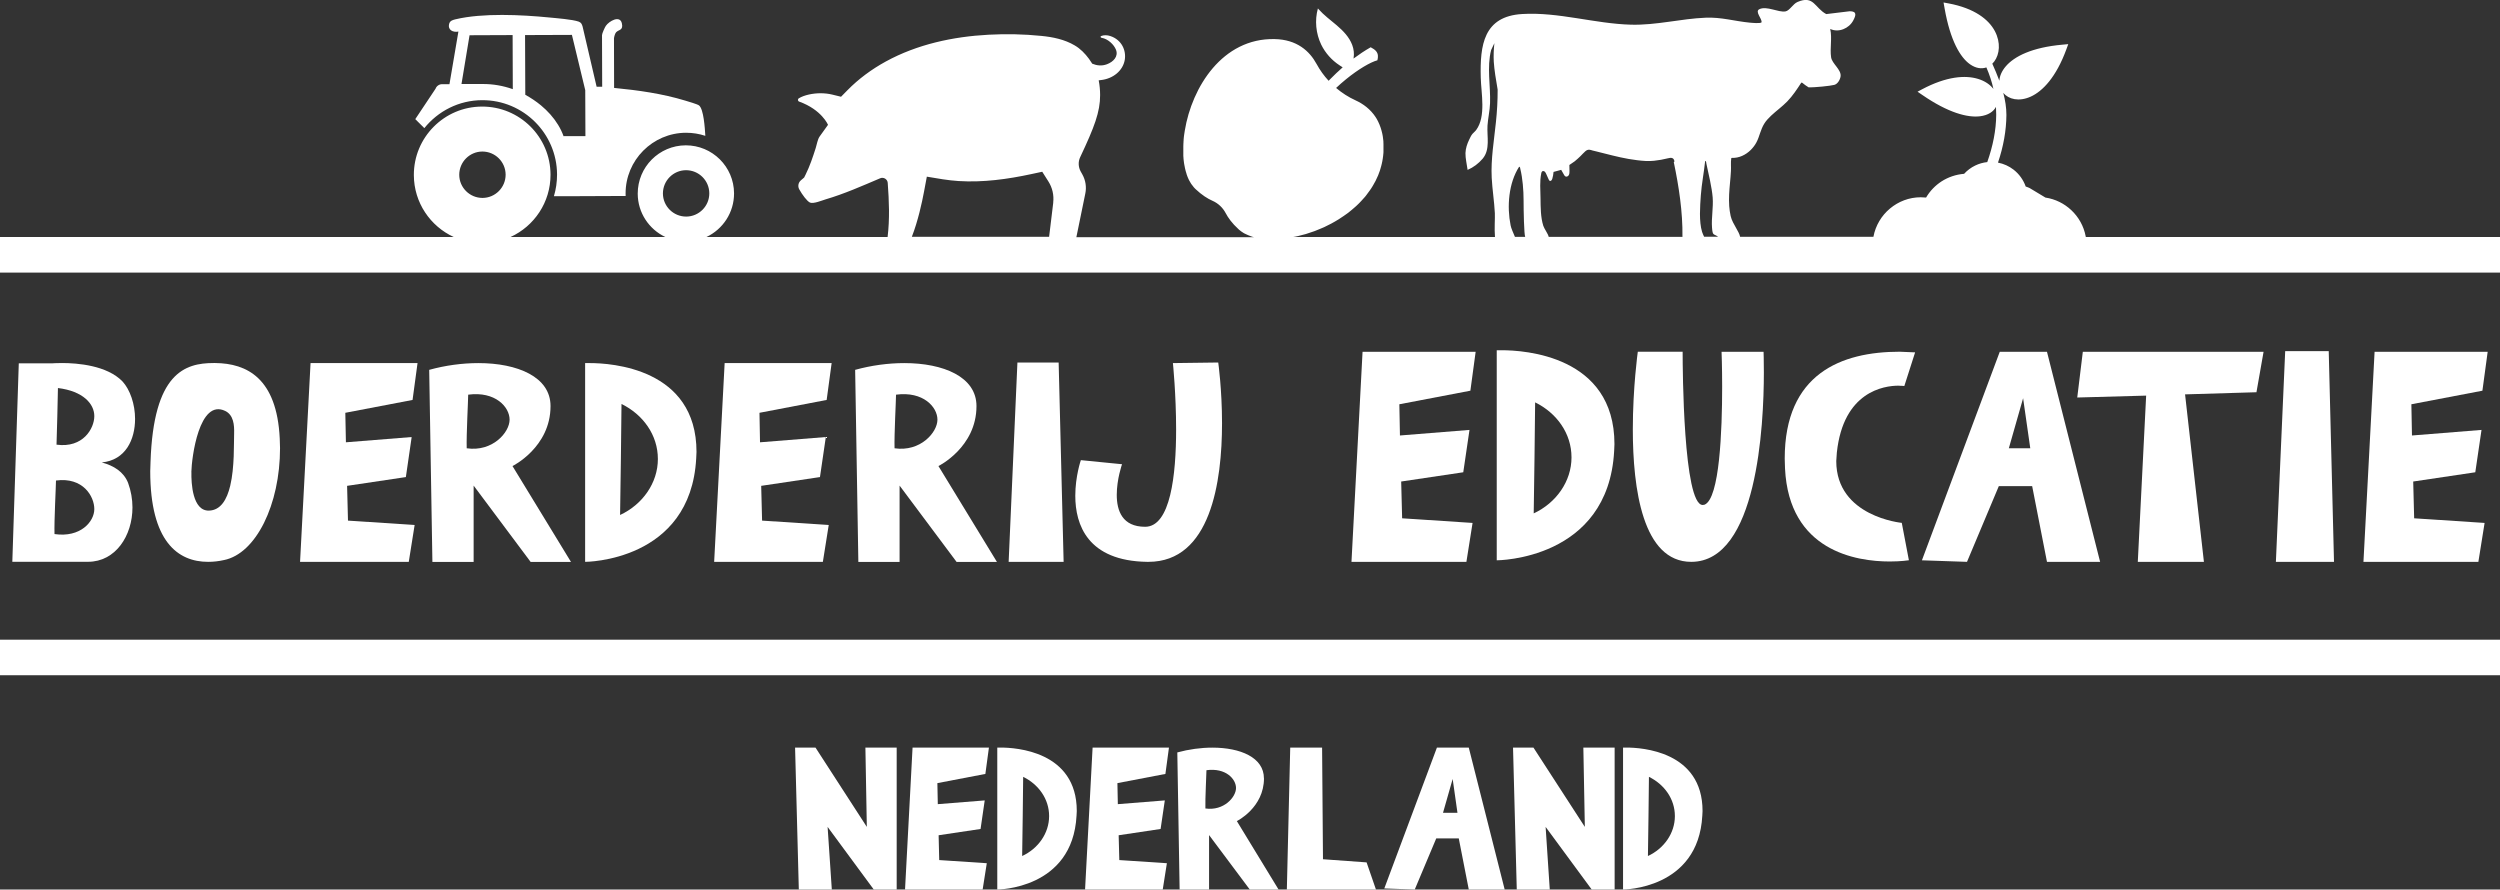
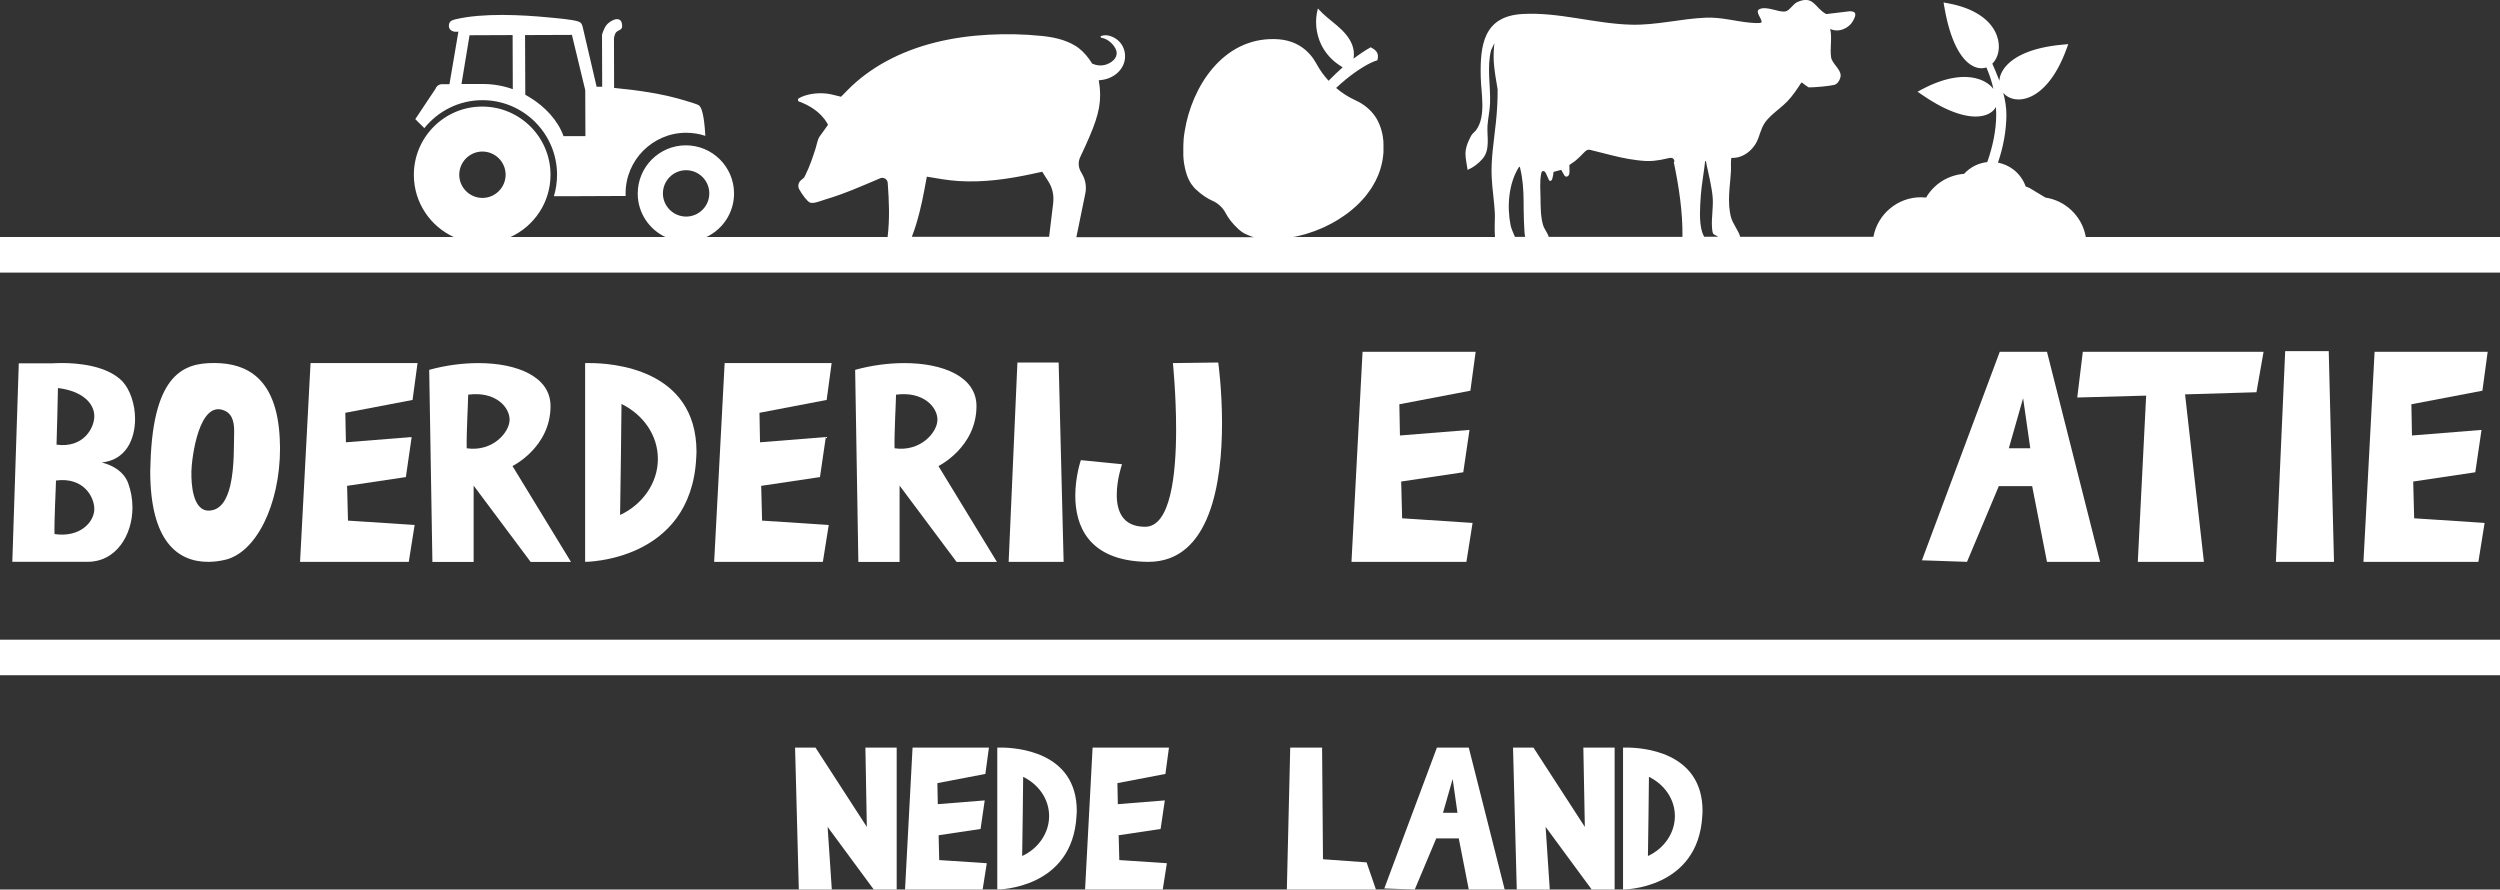
<svg xmlns="http://www.w3.org/2000/svg" id="Layer_1" data-name="Layer 1" viewBox="0 0 422 150.15">
  <rect x="0" y="0" width="422" height="150.15" fill="#333333" stroke="none" />
  <polygon points="146.32 139.58 137.66 126.2 134.21 126.2 134.84 150.15 140.41 150.15 139.7 139.58 147.49 150.15 151.36 150.15 151.36 126.2 146.08 126.2 146.32 139.58" fill="#fff" />
  <polygon points="166.93 126.2 154.04 126.2 152.77 150.15 165.87 150.15 166.57 145.71 158.54 145.18 158.44 140.99 165.52 139.93 166.22 135.11 158.3 135.74 158.23 132.19 166.33 130.64 166.93 126.2" fill="#fff" />
  <polygon points="197.32 126.2 184.43 126.2 183.16 150.15 196.27 150.15 196.97 145.71 188.94 145.18 188.83 140.99 195.91 139.93 196.62 135.11 188.69 135.74 188.62 132.19 196.72 130.64 197.32 126.2" fill="#fff" />
  <polygon points="223.32 145.04 223.17 126.2 217.79 126.2 217.22 150.15 232.26 150.15 230.68 145.57 223.32 145.04" fill="#fff" />
  <polygon points="267.52 139.58 258.85 126.2 255.4 126.2 256.03 150.15 261.6 150.15 260.9 139.58 268.68 150.15 272.55 150.15 272.55 126.2 267.27 126.2 267.52 139.58" fill="#fff" />
  <path d="M168.9,126.2h-.56v23.95s12.72,0,13.38-12.47l.04-.78c0-10.11-10.32-10.71-12.85-10.71ZM172.54,144.5c.06-4.46.14-8.92.17-13.37,2.59,1.27,4.38,3.73,4.38,6.63s-1.86,5.5-4.56,6.74Z" fill="#fff" />
-   <path d="M213.35,131.38c0-3.52-3.98-5.18-8.7-5.18-1.94,0-3.98.28-5.92.81l.39,23.14h4.97v-9.19l6.87,9.19h4.86l-7.04-11.55s4.58-2.25,4.58-7.22ZM203.47,136.47c-.05-1.62.18-5.79.18-6.46,3.27-.44,4.99,1.49,4.99,3.01s-2.05,3.9-5.17,3.45Z" fill="#fff" />
  <path d="M242.55,126.2l-8.88,23.77,5.14.18,3.63-8.63h3.8l1.69,8.63h6.06l-6.06-23.95h-5.39ZM243.58,137.2l1.63-5.71.81,5.71h-2.45Z" fill="#fff" />
  <path d="M274.53,126.2h-.56v23.95s12.71,0,13.38-12.47l.04-.78c0-10.11-10.32-10.71-12.85-10.71ZM278.17,144.5c.06-4.46.14-8.92.17-13.37,2.59,1.27,4.38,3.73,4.38,6.63s-1.86,5.5-4.56,6.74Z" fill="#fff" />
  <path d="M22.8,70.71c0-2.47-.84-4.93-2.12-6.32-2.61-2.71-7.6-3.11-10.21-3.11-.99,0-1.63.05-1.63.05H3.17l-1.09,33.5h12.78c4.64,0,7.5-4.39,7.5-9.18,0-1.38-.25-2.81-.74-4.14-.74-1.87-2.42-2.91-4.44-3.45,4.05-.39,5.62-3.9,5.62-7.35ZM9.2,90.16c-.07-2.27.25-8.11.25-9.05,4.58-.61,6.47,2.69,6.47,4.82s-2.35,4.86-6.72,4.22ZM9.54,75.07c.09-3.19.19-6.38.24-9.57,4.25.52,6.14,2.67,6.14,4.74s-1.89,5.43-6.38,4.82Z" fill="#fff" />
  <path d="M37.8,94.54c5.43-1.09,9.47-9.38,9.47-18.9l-.05-1.63c-.49-10.16-5.53-12.68-10.9-12.73h-.25c-4.88,0-10.16,1.68-10.66,16.68l-.05,1.58c0,11.84,4.64,15.3,9.77,15.3.89,0,1.78-.1,2.66-.3ZM32.3,79.7c.05-2.45,1.31-12.46,5.72-10.33,1.41.68,1.54,2.39,1.5,3.76-.06,1.71.09,5.74-.66,8.87-.55,2.31-1.6,4.13-3.57,4.19-2.8.09-3.02-4.62-2.98-6.49Z" fill="#fff" />
  <polygon points="70.48 61.29 52.42 61.29 50.65 94.84 69 94.84 69.99 88.62 58.74 87.88 58.59 82.01 68.51 80.53 69.49 73.77 58.39 74.66 58.29 69.68 69.64 67.51 70.48 61.29" fill="#fff" />
  <path d="M92.93,68.54c0-4.93-5.58-7.25-12.19-7.25-2.71,0-5.58.39-8.29,1.14l.54,32.42h6.96v-12.88l9.62,12.88h6.81l-9.87-16.18s6.42-3.16,6.42-10.11ZM78.78,75.67c-.07-2.27.25-8.11.25-9.05,4.58-.61,6.99,2.08,6.99,4.22s-2.87,5.47-7.24,4.83Z" fill="#fff" />
  <path d="M117.57,76.29c0-14.16-14.46-15-18.01-15h-.79v33.55s17.81,0,18.75-17.47l.05-1.09ZM104.67,86.93c.09-6.24.19-12.49.24-18.74,3.63,1.78,6.14,5.23,6.14,9.29s-2.61,7.7-6.38,9.45Z" fill="#fff" />
  <polygon points="140.38 61.29 122.32 61.29 120.55 94.84 138.9 94.84 139.89 88.62 128.64 87.88 128.49 82.01 138.41 80.53 139.4 73.77 128.29 74.66 128.2 69.68 139.54 67.51 140.38 61.29" fill="#fff" />
  <path d="M164.83,68.54c0-4.93-5.58-7.25-12.19-7.25-2.71,0-5.58.39-8.29,1.14l.54,32.42h6.96v-12.88l9.62,12.88h6.81l-9.87-16.18s6.42-3.16,6.42-10.11ZM151,75.67c-.07-2.27.25-8.11.25-9.05,4.58-.61,6.99,2.08,6.99,4.22s-2.87,5.47-7.24,4.83Z" fill="#fff" />
  <polygon points="171.74 61.19 170.26 94.84 179.54 94.84 178.7 61.19 171.74 61.19" fill="#fff" />
  <path d="M182.45,77.67s-.94,2.71-.94,6.02c0,4.88,2.07,11,12.14,11.15h.2c10.51,0,12.43-13.52,12.43-23.39,0-5.72-.64-10.26-.64-10.26l-7.65.1s.54,5.28.54,11.2c0,7.65-.94,16.43-5.23,16.43-3.85,0-4.79-2.71-4.79-5.38s.89-5.18.89-5.18l-6.96-.69Z" fill="#fff" />
  <polygon points="249.09 59.38 230 59.38 228.13 94.84 247.53 94.84 248.57 88.27 236.68 87.49 236.52 81.28 247 79.72 248.05 72.57 236.31 73.51 236.21 68.24 248.2 65.95 249.09 59.38" fill="#fff" />
-   <path d="M272.52,74.97c0-14.97-15.28-15.85-19.03-15.85h-.84v35.46s18.83,0,19.82-18.46l.05-1.15ZM258.89,86.66c.09-6.24.19-12.49.24-18.74,3.63,1.78,6.14,5.23,6.14,9.29s-2.61,7.7-6.38,9.45Z" fill="#fff" />
-   <path d="M276.46,59.38s-.84,6-.84,13.09c0,10.06,1.67,22.37,9.86,22.37,11.16,0,12.26-23.05,12.26-31.97,0-2.14-.05-3.49-.05-3.49h-7.09s.1,2.5.1,5.94c0,7.3-.42,18.83-2.97,19.87l-.31.05c-3.28,0-3.39-23.15-3.39-25.66v-.21h-7.56Z" fill="#fff" />
-   <path d="M320.51,65.11c.57,0,.94.05.94.05l1.82-5.68-2.61-.11c-9.91,0-19.4,3.76-19.4,18.04l.05,1.67c.68,13.92,11.99,15.7,17.68,15.7,1.93,0,3.23-.21,3.23-.21l-1.2-6.31s-11.06-1.04-11.06-10.43l.1-1.46c1.1-10.27,7.93-11.27,10.43-11.27Z" fill="#fff" />
  <polygon points="382.09 59.38 351.58 59.38 350.64 67.1 362.27 66.78 360.86 94.84 372.02 94.84 368.84 66.57 380.89 66.21 382.09 59.38" fill="#fff" />
  <polygon points="385.74 59.27 384.17 94.84 393.98 94.84 393.09 59.27 385.74 59.27" fill="#fff" />
  <polygon points="419.92 59.38 400.83 59.38 398.95 94.84 418.35 94.84 419.4 88.27 407.51 87.49 407.35 81.28 417.83 79.72 418.88 72.57 407.14 73.51 407.04 68.24 419.03 65.95 419.92 59.38" fill="#fff" />
-   <path d="M337.56,59.38l-13.14,35.2,7.61.26,5.37-12.78h5.63l2.5,12.78h8.97l-8.97-35.46h-7.98ZM339.09,75.67l2.41-8.45,1.21,8.45h-3.62Z" fill="#fff" />
+   <path d="M337.56,59.38l-13.14,35.2,7.61.26,5.37-12.78h5.63l2.5,12.78h8.97l-8.97-35.46ZM339.09,75.67l2.41-8.45,1.21,8.45h-3.62Z" fill="#fff" />
  <path d="M81.39,16.91c6.94-.03,12.61,5.6,12.64,12.54,0,1.28-.18,2.51-.53,3.67h2.79s9.32-.04,9.32-.04c0-.13,0-.27-.01-.4-.02-5.64,4.56-10.25,10.2-10.27,1.14,0,2.23.18,3.26.52-.08-1.35-.28-4.5-1.06-5.13-.27-.22-1.89-.68-2.34-.82-3.89-1.18-7.96-1.75-12-2.14l-.02-8.38c.03-.27.18-.82.36-1.01.44-.48,1.25-.29.97-1.52-.33-1.42-2.16-.36-2.7.43-.18.26-.65,1.3-.65,1.57l.03,8.71h-.94s-2.37-10.17-2.37-10.17c-.13-.41-.23-.66-.66-.82-1.03-.37-3.76-.58-4.98-.7-4.7-.46-11.2-.78-15.77.3-.42.1-.94.22-1.09.71-.33,1.08.59,1.55,1.54,1.37l-1.51,8.88h-1.24c-.49,0-.94.31-1.11.77l-3.42,5.13,1.53,1.52c2.3-2.86,5.82-4.71,9.77-4.72ZM96.54,5.89l2.25,9.33.03,7.76h-3.55s-.14.01-.14.01c-.24-.67-.55-1.31-.92-1.91-.76-1.25-1.76-2.35-2.89-3.29-.82-.68-1.72-1.28-2.65-1.79h0s-.04-10.08-.04-10.08l7.9-.03ZM79.26,5.95l7.27-.03.03,9.13c-1.64-.58-3.35-.88-5.1-.87h-3.56s1.36-8.23,1.36-8.23Z" fill="#fff" />
  <path d="M352.08,39.98l-.02-.11c-.33-1.72-1.2-3.25-2.43-4.4-1.18-1.11-2.69-1.87-4.36-2.12l-2.56-1.54-.06-.04c-.19-.09-.39-.18-.61-.25-.03-.01-.07-.02-.1-.03-.4-1.14-1.12-2.13-2.06-2.86-.75-.58-1.65-.99-2.62-1.18.91-2.7,1.4-5.38,1.42-8.04,0-1.25-.2-2.5-.53-3.73.91,1.08,2.64,1.53,4.64.63,2.02-.92,4.29-3.29,6.01-7.98l.32-.88-.97.09c-5.17.46-8.13,1.98-9.56,3.64-.71.82-1.05,1.67-1.1,2.45-.36-.97-.76-1.93-1.19-2.88.12-.11.23-.24.33-.37.9-1.21,1.13-3.18.1-5.13-1.04-1.96-3.43-3.86-7.84-4.68l-.82-.15.18,1.02c.96,5.43,2.65,8.27,4.3,9.42.99.69,1.95.8,2.75.52.52,1.2.92,2.42,1.19,3.63-.55-.71-1.41-1.33-2.59-1.69-2.14-.66-5.33-.44-9.45,1.75l-.77.41.82.56c4.37,3.01,7.62,3.84,9.71,3.59,1.4-.17,2.29-.79,2.71-1.59.03.45.04.9.04,1.35-.02,2.61-.56,5.27-1.51,7.97-.71.08-1.39.27-2.03.58-.71.34-1.35.82-1.88,1.4-1.38.11-2.69.56-3.81,1.28-1.06.69-1.96,1.62-2.61,2.73-.04,0-.09,0-.13-.01-.28-.03-.53-.04-.77-.04-1.97,0-3.78.72-5.19,1.9-1.43,1.19-2.44,2.86-2.8,4.77h-22.5c-.1-.51-.43-1.02-.65-1.43-.36-.65-.79-1.35-.95-2.09-.12-.55-.2-1.1-.24-1.66-.09-1.3.01-2.6.13-3.89.06-.68.13-1.36.16-2.04.04-.71-.05-1.41.05-2.11,0-.05.06-.1.11-.1,1.2.06,2.34-.5,3.19-1.34.37-.37.7-.8.95-1.27.27-.5.44-1.04.62-1.57.19-.54.39-1.08.69-1.57.31-.51.73-.95,1.16-1.36.89-.84,1.89-1.54,2.74-2.42.91-.94,1.62-2.02,2.33-3.11.04-.07.13-.1.19-.04.34.29.7.54,1.07.77.94.05,3.73-.24,4.35-.41.58-.16.98-.88,1.06-1.44.15-1.13-1.44-2.13-1.6-3.21-.23-1.55.2-3.23-.15-4.79,1.43.67,3.17-.09,3.88-1.42.46-.87.67-1.56-.58-1.57l-3.97.48c-1.95-1.03-2.09-3.24-4.86-2.04-.75.32-1.34,1.48-2.03,1.59-1.21.2-3.15-.97-4.39-.38-.83.39.45,1.59.36,2.2-.06.27-1.73.1-2.05.07-2.53-.25-4.75-.94-7.38-.83-4.21.17-8.32,1.29-12.59,1.18-6.13-.16-12.26-2.17-18.39-1.8-6.52.39-7.13,5.27-6.99,10.72.07,2.69.91,6.55-.76,8.84-.19.26-.43.43-.63.66-.24.27-.41.68-.57,1-.34.7-.59,1.46-.62,2.25-.01.46.05.91.12,1.36.07.49.15.99.24,1.48.98-.42,1.85-1.08,2.54-1.89,1.32-1.57.7-3.74.82-5.61.08-1.21.39-2.51.43-3.76.1-2.94-.56-6.08.18-8.97l.55-1.16c-.11,1.04-.16,2.11-.1,3.15.09,1.39.36,3,.65,4.68.01,1.86-.1,3.73-.29,5.51-.32,3.12-.87,6.24-.71,9.39.1,1.95.43,3.99.53,5.97.04.92-.1,2.59.02,4.02h-34.08s0,0,.01,0c.04,0,.08-.02.12-.02.05-.01.1-.02.15-.03.04,0,.08-.02.12-.02.05-.01.1-.02.15-.03.04,0,.08-.02.12-.03.05-.01.1-.02.15-.03.04,0,.08-.02.12-.03.05-.01.1-.02.15-.04.04,0,.08-.02.12-.03.05-.01.1-.03.15-.04.04-.01.08-.02.12-.03.05-.01.1-.03.15-.04.04-.01.08-.02.12-.03.05-.01.1-.03.15-.04.04-.01.08-.02.12-.03.05-.01.1-.03.15-.04.04-.01.08-.02.12-.04.05-.02.1-.03.15-.05.04-.01.08-.03.12-.04.05-.02.1-.03.15-.05.04-.01.08-.03.12-.04.05-.02.1-.03.15-.05.04-.01.08-.03.12-.04.05-.02.1-.03.15-.05.04-.01.08-.03.12-.04.05-.02.1-.04.15-.05.04-.01.08-.03.12-.04.05-.02.1-.04.15-.06.04-.02.08-.03.12-.05.05-.02.1-.04.15-.06.04-.02.08-.03.12-.05.05-.02.1-.04.15-.06.04-.02.08-.03.12-.05.05-.02.1-.04.15-.06.04-.02.08-.03.12-.05.05-.02.1-.04.14-.06.04-.02.08-.03.12-.05.05-.02.1-.04.14-.06.04-.02.08-.04.12-.05.05-.02.1-.04.14-.07.04-.02.08-.04.12-.06.05-.02.1-.05.14-.07.04-.02.08-.04.12-.06.05-.02.1-.05.14-.07l.12-.06s.09-.05.14-.07c.04-.02.08-.04.12-.06.05-.02.09-.05.14-.07.04-.02.08-.04.11-.06.05-.03.09-.05.14-.08.04-.02.08-.04.11-.06.05-.03.09-.05.14-.08.04-.02.08-.04.11-.06.05-.03.09-.05.14-.08.04-.02.08-.04.11-.07.05-.03.09-.05.14-.08.04-.02.07-.04.11-.07.05-.03.09-.06.14-.08.04-.02.07-.05.11-.07.04-.03.09-.06.13-.09.04-.02.07-.05.11-.07.04-.03.09-.06.13-.09l.11-.07s.09-.06.13-.09c.04-.02.07-.05.11-.07.04-.03.09-.06.13-.09.04-.03.07-.05.11-.08.04-.03.09-.06.13-.09.04-.03.07-.05.11-.08.04-.03.08-.06.13-.09.04-.03.07-.05.11-.08.04-.03.08-.06.12-.09.04-.03.07-.05.1-.08.04-.03.08-.06.12-.1.03-.03.07-.05.1-.08.04-.03.08-.07.12-.1.03-.03.07-.06.1-.08.04-.03.08-.07.12-.1.03-.03.07-.06.1-.09.04-.03.08-.07.12-.1.03-.03.07-.06.1-.09.04-.03.08-.07.12-.1.03-.03.07-.06.1-.09l.11-.1s.06-.06.1-.09c.04-.04.08-.07.11-.11.03-.03.06-.06.1-.09.04-.04.07-.07.11-.11.03-.03.06-.06.09-.09.04-.04.07-.07.11-.11.03-.03.06-.06.09-.1.04-.04.07-.07.11-.11.03-.03.06-.06.09-.1.03-.04.07-.07.1-.11.03-.03.06-.07.09-.1.03-.04.07-.08.1-.11.03-.03.06-.07.09-.1.03-.04.07-.08.1-.11.03-.03.06-.07.09-.1.03-.04.06-.08.1-.12.03-.03.06-.07.08-.1.03-.04.06-.08.09-.12.03-.04.06-.07.08-.11.03-.04.06-.08.09-.12.03-.04.05-.07.08-.11.03-.04.06-.08.09-.12.03-.04.05-.07.08-.11.03-.04.06-.08.09-.12.03-.04.05-.07.08-.11.03-.04.06-.08.08-.12.03-.04.05-.08.08-.11.03-.04.05-.08.08-.12.02-.04.05-.08.07-.12.03-.04.05-.08.08-.12.02-.04.05-.08.07-.12.03-.04.05-.08.07-.12.02-.04.05-.08.07-.12.02-.04.05-.08.07-.13.02-.04.05-.08.07-.12.02-.04.05-.08.07-.13.02-.04.04-.08.07-.12.02-.04.04-.08.07-.13.02-.04.04-.08.06-.13.02-.04.04-.09.06-.13.02-.04.04-.09.06-.13.02-.04.04-.09.06-.13s.04-.09.06-.13c.02-.04.04-.09.06-.13.02-.04.04-.09.06-.13.02-.04.04-.09.05-.13.02-.04.04-.09.05-.14.02-.04.03-.09.05-.13.02-.05.03-.09.05-.14.02-.04.03-.09.05-.13.02-.05.03-.09.05-.14.01-.04.03-.09.04-.13.02-.05.03-.09.04-.14.01-.04.03-.09.04-.13.01-.05.03-.1.04-.15.01-.04.02-.09.04-.13.01-.05.03-.1.04-.15.01-.04.02-.09.03-.13.01-.05.02-.1.04-.15.01-.04.02-.09.03-.13.01-.05.02-.1.03-.15,0-.04.02-.09.03-.13.01-.05.02-.1.03-.16,0-.04.02-.09.02-.13,0-.05.02-.11.03-.16,0-.04.01-.09.02-.13,0-.05.02-.11.02-.16,0-.04.01-.09.02-.13,0-.05.01-.11.02-.16,0-.04,0-.09.01-.13,0-.06.01-.11.02-.17,0-.04,0-.09.01-.13,0-.06,0-.11.01-.17,0-.04,0-.09,0-.13,0-.06,0-.12,0-.17,0-.04,0-.09,0-.13,0-.06,0-.12,0-.18,0-.04,0-.09,0-.13,0-.06,0-.12,0-.18,0-.04,0-.09,0-.13,0-.06,0-.12,0-.18,0-.04,0-.09,0-.13,0-.06,0-.13-.01-.19,0-.04,0-.09,0-.13,0-.02,0-.04,0-.06,0-.07-.01-.15-.02-.22-.02-.22-.05-.44-.08-.65-.02-.11-.04-.22-.06-.33,0-.03-.01-.07-.02-.1-.01-.08-.03-.15-.05-.22,0-.04-.02-.08-.03-.11-.02-.07-.03-.14-.05-.2-.01-.04-.02-.07-.03-.11-.02-.07-.04-.13-.06-.2-.01-.03-.02-.07-.03-.1-.02-.07-.05-.14-.07-.21,0-.03-.02-.05-.03-.08-.03-.09-.06-.17-.1-.26,0,0,0-.01,0-.02-.08-.19-.16-.38-.25-.56,0,0,0-.02-.01-.02-.04-.08-.08-.16-.12-.23,0-.01-.01-.02-.02-.04-.04-.07-.08-.15-.12-.22,0-.01-.01-.02-.02-.03-.05-.08-.09-.15-.14-.22,0,0,0,0,0-.01-.89-1.35-2.11-2.25-3.4-2.84-1.19-.54-2.29-1.25-3.28-2.09.56-.53,1.13-1.02,1.69-1.48,2.08-1.69,4.1-2.87,5.28-3.19.07-.28.11-.53.09-.75-.03-.62-.42-1.04-1.22-1.45-1.02.58-1.98,1.23-2.9,1.91,0-.02,0-.05.01-.07.13-.74.04-1.52-.23-2.23-.5-1.33-1.53-2.39-2.62-3.32-1.05-.89-2.17-1.71-3.08-2.74-.03-.04-.06-.07-.09-.11-.56,2.02-.35,4.25.57,6.14.69,1.4,1.76,2.6,3.07,3.46.16.1.34.24.54.35-.74.65-1.45,1.33-2.12,2.01-.08.09-.17.17-.25.26-.79-.85-1.47-1.8-2.03-2.83-1.19-2.19-3.32-4.14-7.1-4.21-8.78-.18-13.95,8.1-15.15,15.45-.03.17-.05.34-.08.51,0,.07-.02.13-.03.2,0,.05-.01.1-.02.15,0,.08-.02.15-.03.23,0,.04,0,.08-.01.11-.01.11-.02.22-.03.33,0,.03,0,.06,0,.09,0,.09-.01.17-.02.26,0,.04,0,.07,0,.1,0,.1-.01.19-.02.28,0,.02,0,.04,0,.06,0,.11,0,.22-.01.33,0,.03,0,.07,0,.1,0,.08,0,.16,0,.23,0,.04,0,.08,0,.12,0,.09,0,.18,0,.27,0,.04,0,.09,0,.13,0,.07,0,.15,0,.22,0,.05,0,.1,0,.15s0,.1,0,.15c0,.06,0,.11,0,.17,0,.03,0,.06,0,.09,0,.13.02.25.03.38,0,.02,0,.03,0,.05,0,0,0,.02,0,.02,0,.06.01.12.02.17,0,.07.01.13.02.2,0,.05.01.1.02.15,0,.05.01.11.02.16,0,.05.01.09.02.14.01.07.02.14.04.22,0,.03.01.07.02.1.02.08.03.17.05.25,0,.02,0,.05.01.07.02.08.03.15.05.23,0,.02,0,.03.01.05.02.09.04.18.07.26v.05c.04.09.06.18.09.26,0,0,0,.02,0,.02.03.09.05.17.08.26,0,0,0,.01,0,.02.03.09.06.17.09.26,0,.01,0,.02.01.03.03.09.07.17.1.26,0,0,0,0,0,0,.04.09.07.17.11.25,0,0,0,0,0,.01.04.08.08.16.12.24,0,0,0,.02.01.02.08.16.17.31.26.45,0,0,0,.01.01.02.04.07.09.14.14.21,0,0,.01.02.02.02.09.13.19.26.3.39,0,0,.01.02.02.03.05.06.1.11.15.17,0,0,.02.02.03.03.05.06.11.11.16.16,1.05.99,2.02,1.6,2.84,1.96.96.42,1.74,1.15,2.23,2.08.42.8,1.08,1.72,2.15,2.7.04.04.09.08.13.12.02.02.04.04.07.05.02.02.05.04.07.06.02.02.05.04.08.06.02.02.04.03.06.05.03.02.06.04.08.06.02.01.04.03.06.04.03.02.06.04.09.06.02.01.04.03.06.04.03.02.06.04.09.06.02.01.04.03.06.04.03.02.06.04.09.05.02.01.04.03.07.04.03.02.07.03.1.05.02.01.04.02.07.03.03.02.07.03.1.05.02.01.04.02.07.03.03.02.07.03.1.05.02.01.05.02.07.03.04.02.07.03.11.05.02.01.05.02.07.03.04.01.07.03.11.04.02,0,.05.02.07.03.04.01.07.03.11.04.02,0,.05.02.07.03.04.01.08.03.11.04.03,0,.05.02.08.03.04.01.08.02.12.04.03,0,.05.02.08.02.04.01.08.02.12.03.03,0,.05.01.08.02,0,0,.01,0,.02,0h-30.02l1.51-7.37c.23-1.1.05-2.25-.5-3.23l-.28-.5c-.41-.75-.45-1.65-.08-2.42,2.38-5.05,3.37-7.62,3.36-10.47,0-.84-.08-1.67-.24-2.49.15-.01.28-.03.32-.04,2.12-.21,3.77-1.6,4.08-3.41.27-1.59-.51-3.4-2.45-4.03-.51-.17-1.09-.18-1.54,0-.15.06-.11.27.07.3,1.1.18,2.1,1.15,2.44,2.02.44,1.13-.44,2.04-1.54,2.45-.86.32-1.7.22-2.47-.1-.2-.28-.38-.58-.55-.82-.66-.89-1.44-1.7-2.4-2.26-1.7-1.01-3.69-1.42-5.64-1.61-2.96-.3-5.94-.36-8.91-.2-6,.32-12.05,1.62-17.36,4.53-2.37,1.3-4.58,2.92-6.48,4.86l-1.06,1.08-1.47-.36c-.61-.15-1.29-.23-1.99-.23-1.28,0-2.74.29-3.66.85-.23.14-.2.47.05.56,3.81,1.37,4.87,3.92,4.87,3.92,0,0-1.41,1.98-1.42,1.98-.34.48-.47,1.36-.65,1.92-.49,1.54-1,3.07-1.72,4.52l-.24.48-.55.47c-.44.38-.56,1.02-.27,1.53.53.94,1.3,1.98,1.8,2.22.56.27,2.11-.38,2.62-.53,3.17-.93,6.2-2.28,9.24-3.57.57-.24,1.22.15,1.27.77.23,3.08.35,6.09-.02,9.14h-30.57c2.76-1.31,4.66-4.11,4.65-7.37-.02-4.49-3.67-8.11-8.16-8.1-4.49.02-8.11,3.67-8.1,8.16.01,3.23,1.91,6.01,4.65,7.31h-26.11c3.99-1.83,6.75-5.85,6.74-10.52-.02-6.37-5.21-11.52-11.58-11.49-6.37.02-11.52,5.21-11.49,11.58.02,4.64,2.78,8.62,6.74,10.44H0v6h422v-6h-69.92ZM81.45,33.41c-2.16,0-3.92-1.74-3.93-3.9,0-2.16,1.74-3.92,3.9-3.93,2.16,0,3.92,1.74,3.93,3.9,0,2.16-1.74,3.92-3.9,3.93ZM115.83,36.56c-2.16,0-3.92-1.74-3.93-3.9,0-2.16,1.74-3.92,3.9-3.93,2.16,0,3.92,1.74,3.93,3.9s-1.74,3.92-3.9,3.93ZM177.79,34.19l-.7,5.78h-23.17c1.04-2.67,1.72-5.82,2.05-7.59l.48-2.56c1.78.3,3.56.63,5.36.74,4.13.26,8.28-.31,12.31-1.18l1.81-.39,1.04,1.64c.67,1.06.96,2.31.81,3.56ZM255.72,39.98c-.31-.73-.64-1.46-.73-1.94-.64-3.18-.34-7.12,1.43-9.88.18-.03.18.22.21.35.39,1.58.55,3.63.55,5.26,0,1.84.08,5.76.27,6.21h-1.73ZM284.01,39.98h-22.59c-.08-.47-.75-1.36-.91-1.86-.46-1.45-.45-3.14-.47-4.65-.02-1.41-.16-2.84.13-4.24.02-.11.06-.23.15-.3.12-.1.31-.06.43.04.12.1.19.25.25.39.14.31.28.61.41.92.05.11.11.23.23.26.19.05.33-.18.39-.37.11-.37.18-.76.21-1.15.43-.12.86-.23,1.29-.35.16.28.32.56.48.84.06.1.12.21.23.27.2.11.47-.02.58-.23.11-.2.11-.45.11-.68,0-.34-.01-.68-.02-1.02,0-.02.81-.55.9-.62.34-.29.67-.57.98-.88.27-.27.53-.56.81-.81.22-.19.44-.3.74-.26.16.02.31.07.46.12.2.06.41.1.62.15.46.11.93.23,1.39.35.91.23,1.81.46,2.73.66.92.2,1.85.37,2.79.48.95.12,1.91.2,2.86.1.8-.08,1.59-.23,2.36-.42.22-.05.47-.11.69-.05.26.08.37.31.4.56,0,.07-.04.12-.1.13,0,.01,0,.02,0,.03.85,4.03,1.52,8.43,1.46,12.55,0,0,0,0,0,0ZM287.66,39.98c-.14-.31-.28-.61-.35-.84-.54-1.77-.34-4.3-.21-6.17.14-1.94.53-3.87.73-5.8.19-.02.18.33.21.47.36,1.66.93,4.05,1.06,5.69.13,1.7-.24,3.49-.11,5.11.11,1.41.25.97,1.03,1.52h-2.36Z" fill="#fff" />
  <rect y="107.98" width="422" height="6" fill="#fff" />
</svg>